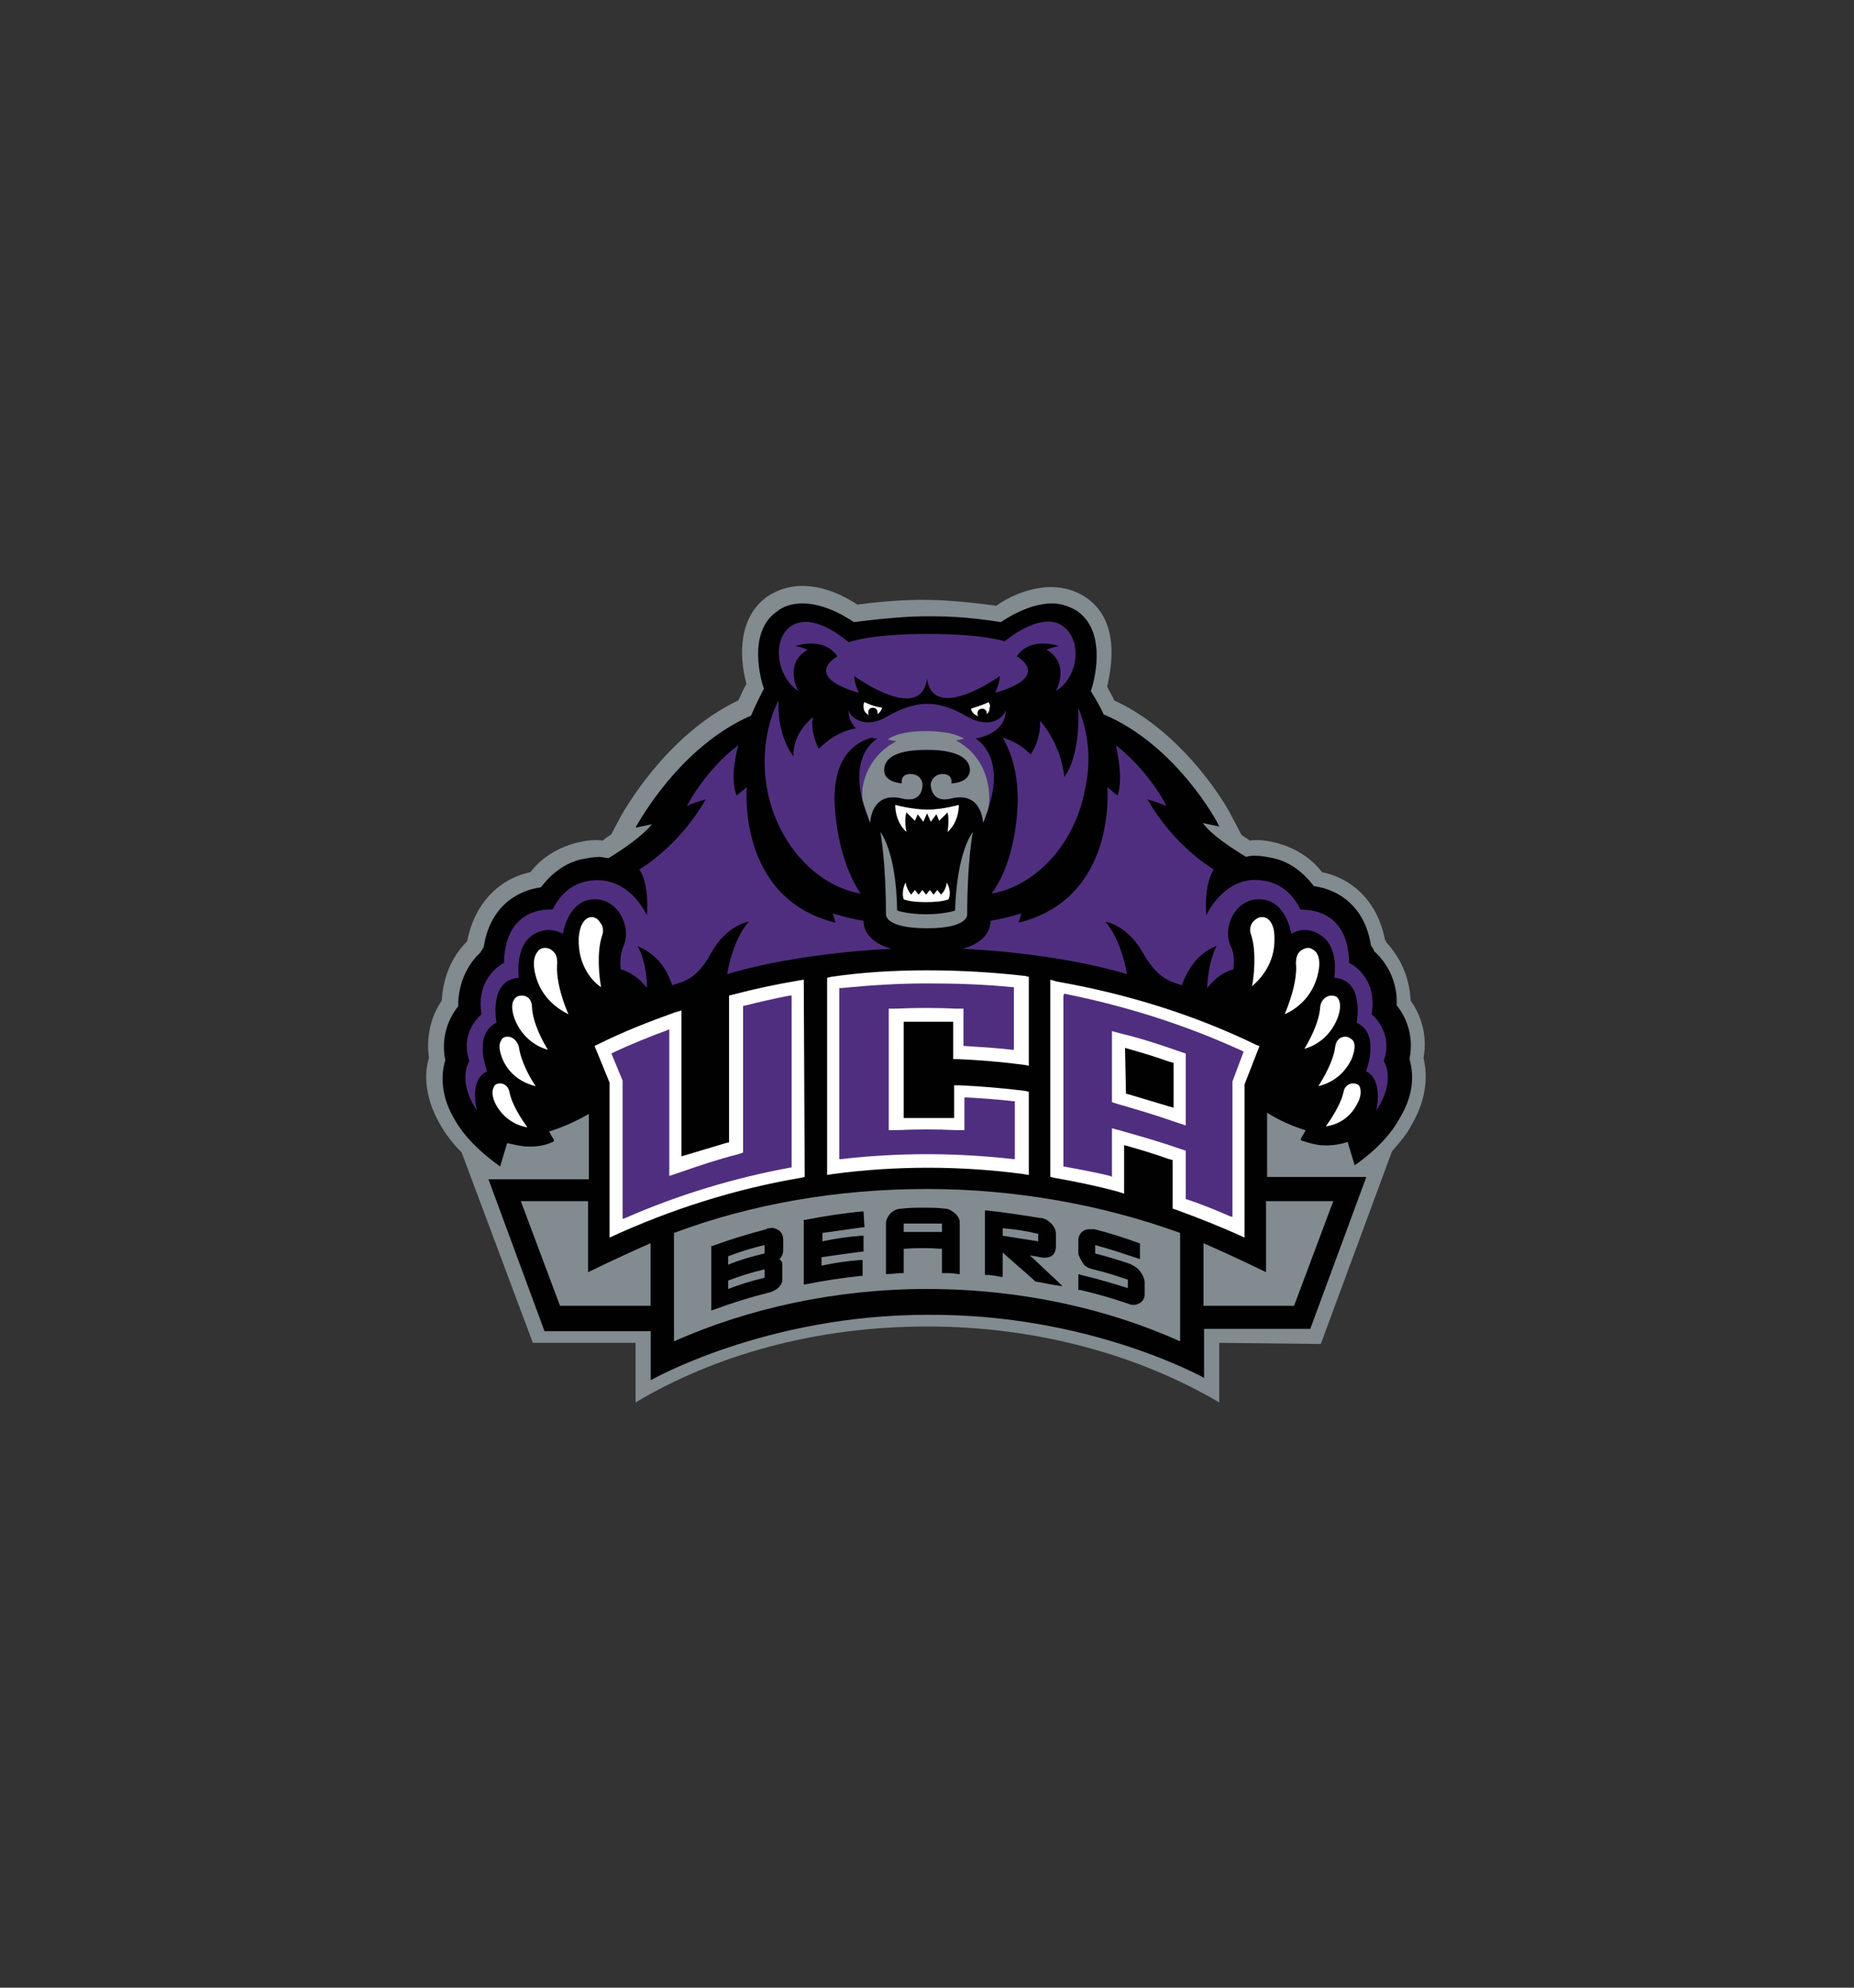
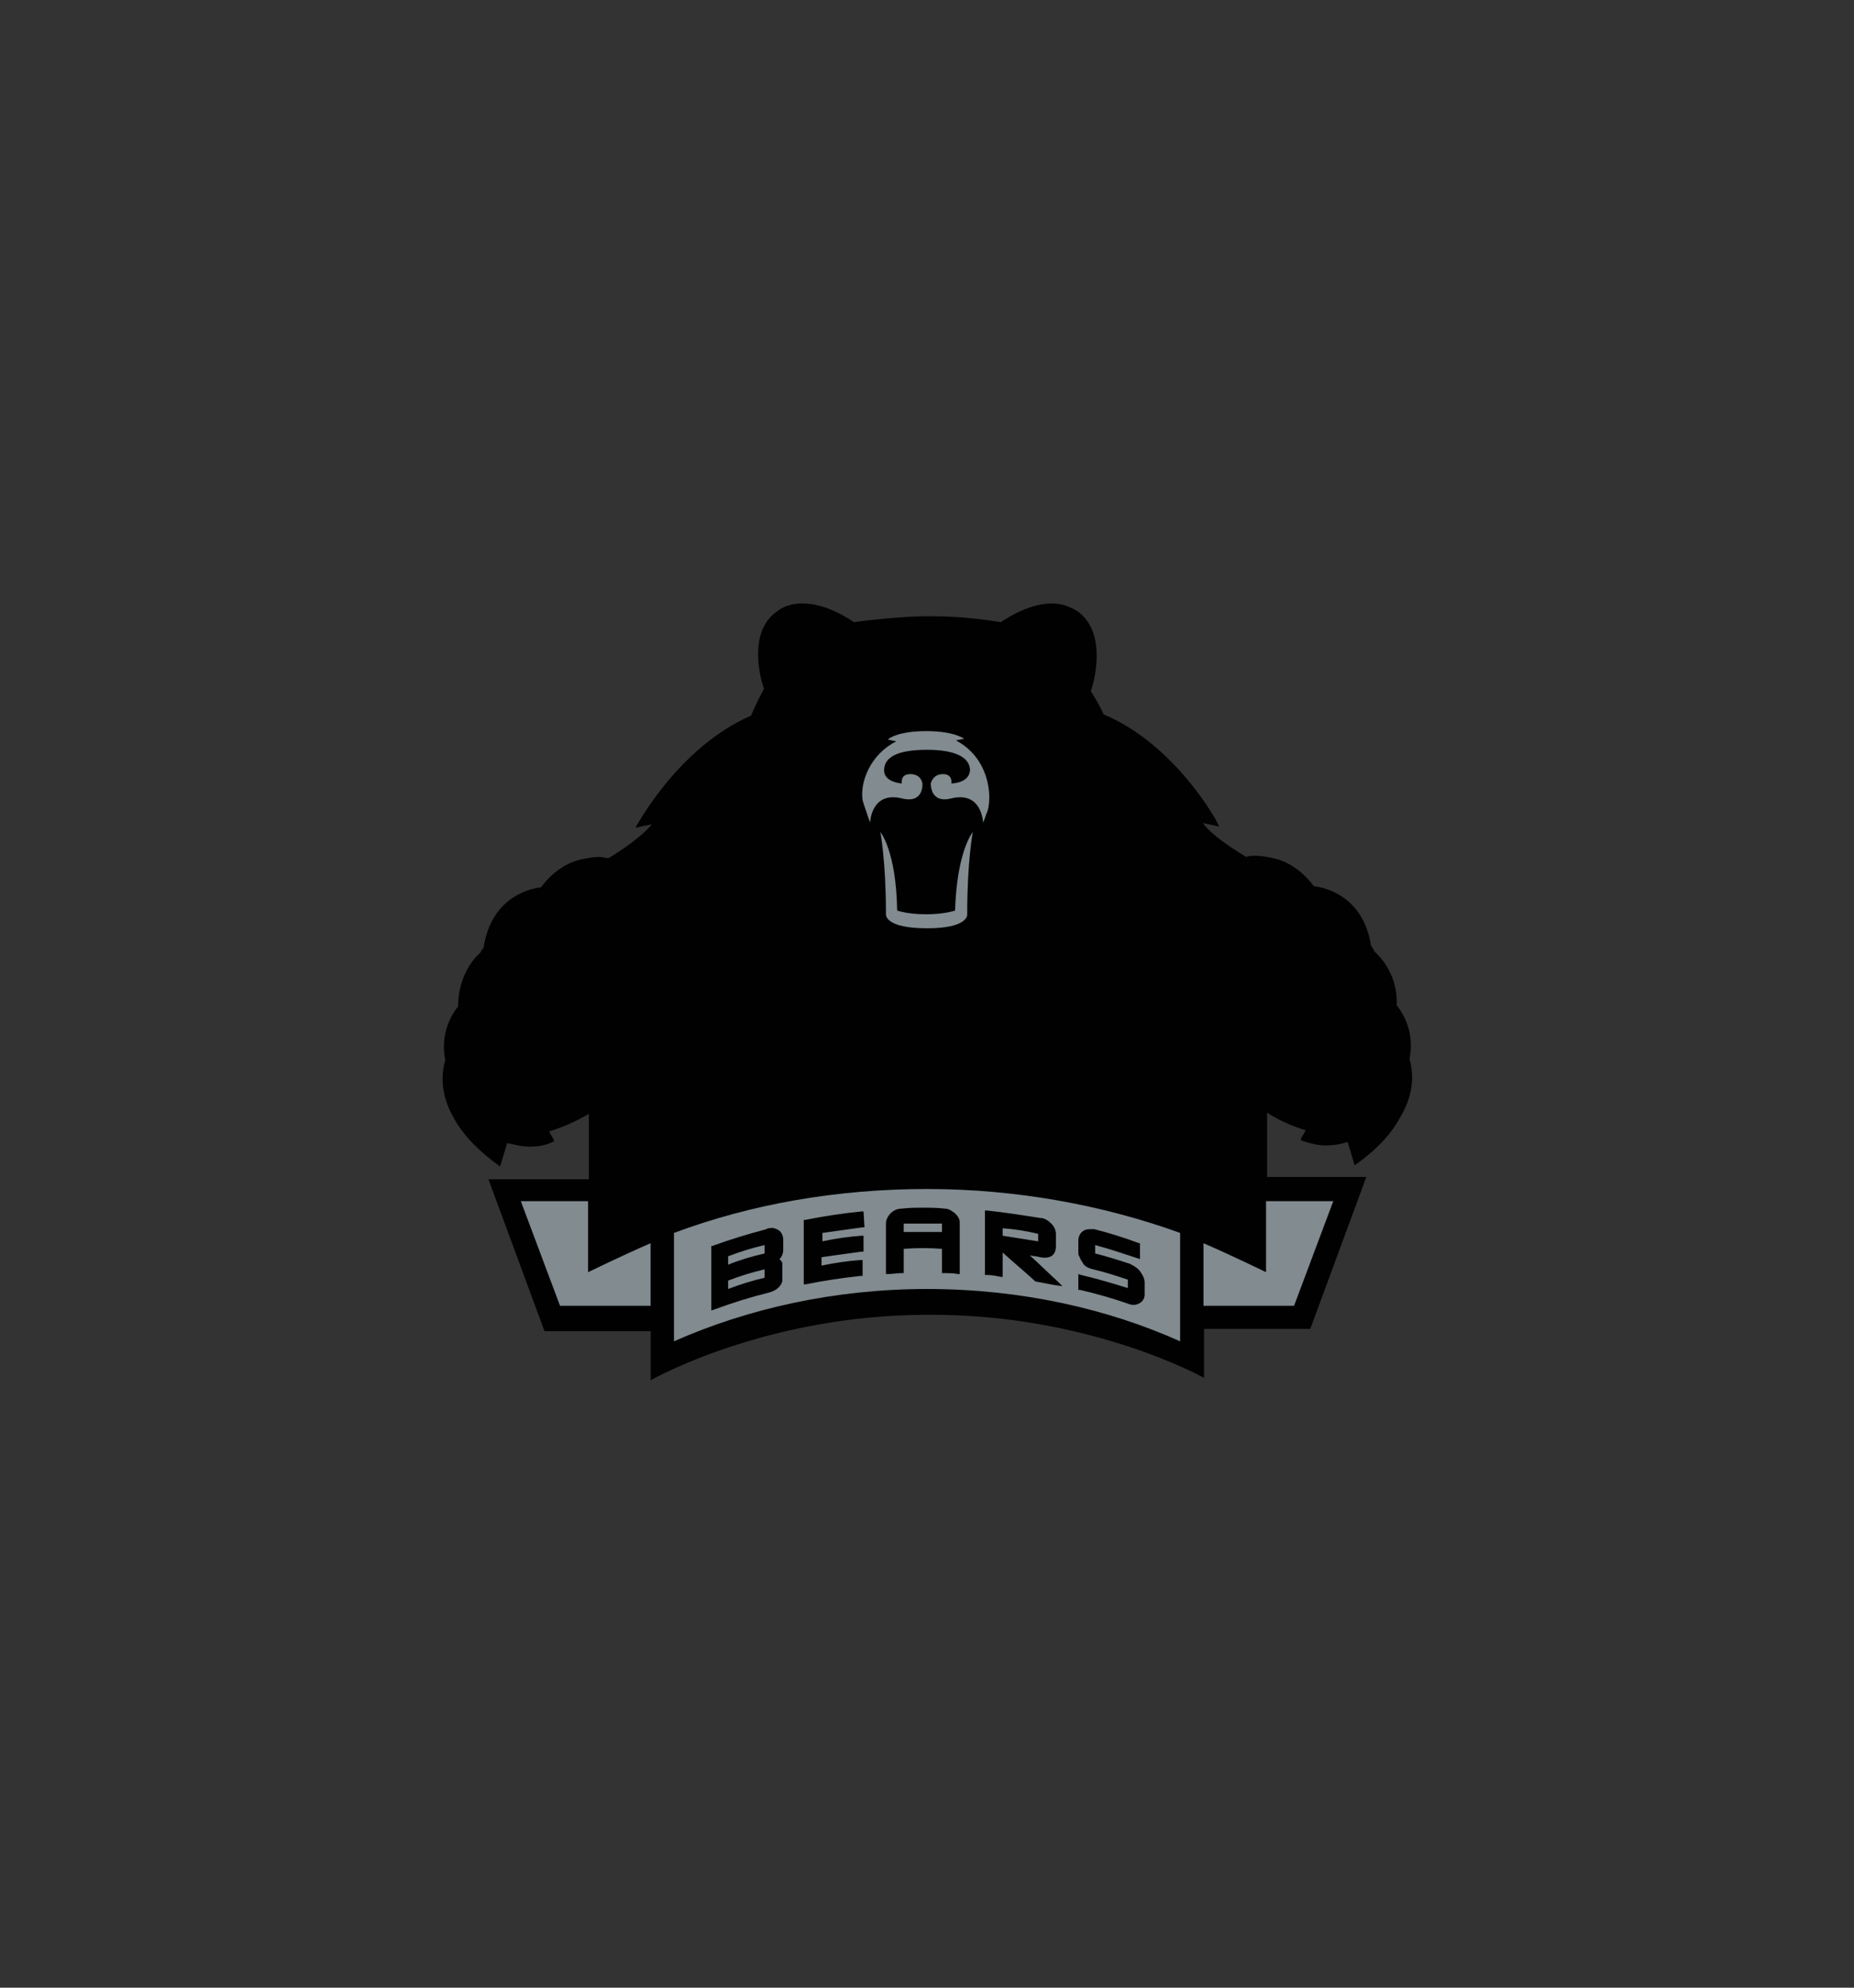
<svg xmlns="http://www.w3.org/2000/svg" version="1.1" id="Layer_1" x="0px" y="0px" viewBox="0 0 280 300" style="enable-background:new 0 0 280 300;" xml:space="preserve">
  <rect x="0" y="0" width="280" height="300" fill="#333333" stroke="none" />
  <style type="text/css">
	.st0{fill:#818B90;}
	.st1{fill:#010101;}
	.st2{fill:#FFFFFF;}
	.st3{fill:#502E7F;}
</style>
  <g transform="matrix(1.763 0 0 -1.763 -73.263 1227.33)">
-     <path class="st0" d="M154.7,581.1l6.1,16.5c0.7,0.8,1.3,1.5,1.7,2.3c1.4,2.4,1.3,4.4,1,5.7c0.4,2.2-0.4,3.9-1.1,4.9   c-0.1,1.9-0.8,3.6-2.1,5c0,0.1-0.1,0.2-0.1,0.2c-0.6,3.1-2.6,5.2-5.4,5.8c-1,1.3-2.4,2.1-3.9,2.5c-0.8,0.2-1.5,0.3-2.3,0.2   c-0.2,0.2-0.5,0.3-0.7,0.5l-0.9,1.7c0,0.1-3.7,6.9-10,9.8c-0.2,0.5-0.5,0.9-0.6,1.2c0.4,1.7,1.1,5.6-1.8,7.6   c-0.9,0.6-1.9,0.9-3,0.9c-2,0-3.9-1-4.7-1.6c-2.9,0.4-4.9,0.5-5.7,0.5c-0.1,0-0.1,0-0.2,0v0c0,0-2.3,0.1-6-0.4   c-0.9,0.6-2.7,1.6-4.7,1.6c-1.1,0-2.1-0.3-3-0.9c-2.4-1.7-2.5-4.9-1.8-7.5c-0.2-0.3-0.4-0.8-0.7-1.4c-6.3-3-9.9-9.7-10-9.8   l-0.9-1.7c-0.2-0.1-0.5-0.3-0.7-0.5c-0.8,0.1-1.5,0-2.3-0.2c-1.5-0.4-2.9-1.2-3.9-2.5c-2.8-0.6-4.8-2.8-5.4-5.8   c0-0.1-0.1-0.2-0.1-0.2c-1.3-1.3-2-3.1-2.1-5c-0.7-1-1.4-2.7-1.1-4.9c-0.4-1.3-0.4-3.3,0.9-5.6c0.5-0.9,1.1-1.7,1.9-2.5l6.1-16.3   H96v-5.1c6.9,4.1,15.5,6.5,25,6.5c9.5,0,18.2-2.5,25-6.5l0,5.1L154.7,581.1z" />
    <path class="st1" d="M144.7,578.2l0,4.2h9.1l4.8,13h-8.5l0,5.5c1.1-0.7,2.3-1.2,3.3-1.5c-0.2-0.4-0.4-0.7-0.4-0.7c0,0,0-0.1,0-0.1   c0,0,0-0.1,0.1-0.1c0.6-0.2,1.3-0.4,2-0.4c0.7,0,1.3,0.1,1.9,0.3l0.6-2c2,1.4,3.2,2.8,3.9,4.1c1.3,2.2,1.1,3.9,0.8,5   c0.4,2-0.3,3.6-1.1,4.6c0.1,2.1-0.9,3.7-1.9,4.6c-0.1,0.2-0.2,0.4-0.3,0.5c-0.5,3.3-2.7,4.8-4.9,5.1c-0.9,1.2-2.1,2.1-3.5,2.4   c-0.5,0.1-1,0.2-1.5,0.2c-0.3,0-0.5,0-0.8-0.1c-1.3,0.8-3,1.9-3.7,2.9l1.4-0.3l-0.1,0.2c0,0.1-3.6,6.8-9.8,9.4   c-0.5,1.1-1,1.8-1.1,2c0.2,0.5,1.5,4.9-1.1,6.8c-0.6,0.4-1.4,0.7-2.2,0.7c-2.1,0-4.1-1.4-4.4-1.6c-3.1,0.5-5.2,0.5-6,0.5   c-0.2,0-0.3,0-0.3,0c0,0-0.1,0-0.3,0c-0.8,0-2.9-0.1-6-0.5c-0.3,0.2-2.3,1.6-4.4,1.6c-0.8,0-1.6-0.2-2.2-0.7   c-2.6-1.8-1.3-6.1-1.1-6.6c-0.1-0.2-0.6-1.1-1.1-2.3c-6.2-2.7-9.7-9.3-9.8-9.4l-0.1-0.2l1.4,0.3c-0.8-1-2.4-2.1-3.7-2.9   c-0.3,0-0.5,0.1-0.8,0.1c-0.5,0-1-0.1-1.5-0.2c-1.4-0.3-2.6-1.2-3.5-2.4c-2.2-0.3-4.4-1.8-4.9-5.1c-0.1-0.2-0.2-0.3-0.3-0.5   c-1-0.9-1.9-2.5-1.9-4.6c-0.8-1-1.5-2.6-1.1-4.6c-0.3-1-0.5-2.8,0.7-4.9c0.7-1.3,1.9-2.7,4-4.2l0.6,2c0.5-0.1,1.2-0.3,1.9-0.3   c0.7,0,1.4,0.1,2,0.4c0,0,0.1,0,0.1,0.1c0,0,0,0.1,0,0.1c0,0-0.2,0.3-0.4,0.7c1,0.3,2.2,0.8,3.4,1.5l0-5.6h-8.6l4.8-13h9.1v-4.2   c0,0,9.8,5.6,23.7,5.6C134.9,583.7,144.7,578.2,144.7,578.2" />
    <g transform="matrix(.8 0 0 -.8 123.77 645.09)">
-       <path class="st2" d="M-10.2,11.3c-0.1,0.1-0.1,0.3-0.1,0.5c0,0.4,0.2,0.7,0.6,0.9c-0.1-0.1-0.1-0.2-0.1-0.3c0-0.3,0.2-0.5,0.5-0.5    c0.3,0,0.5,0.2,0.5,0.5c0,0.1,0,0.2-0.1,0.2c0.3-0.1,0.5-0.4,0.6-0.7C-9,11.8-9.6,11.6-10.2,11.3L-10.2,11.3z M3.1,11.3    c-0.6,0.3-1.3,0.5-1.9,0.7c0.1,0.4,0.4,0.7,0.8,0.8c-0.1-0.1-0.1-0.2-0.1-0.3c0-0.3,0.2-0.5,0.5-0.5c0.3,0,0.5,0.2,0.5,0.5    c0,0,0,0.1,0,0.1c0.2-0.2,0.3-0.4,0.3-0.7C3.3,11.7,3.2,11.5,3.1,11.3L3.1,11.3z M-6.9,22.3c0,0-0.1,1.7,1.2,2.9    c0,0-0.3-1.3,0-2.1l0.9,0.9l0.3-0.7l0.6,0.8l0.4-0.9l0.4,0.9l0.6-0.8l0.3,0.7l0.9-0.9c0.2,0.8,0,2.1,0,2.1    c1.3-1.2,1.2-2.9,1.2-2.9s-1.8,0.5-3.3,0.5C-5.1,22.8-6.9,22.3-6.9,22.3L-6.9,22.3z M-5.8,30.6c0,0-0.5,0.9-0.2,1.8    c0,0,0.6,0.3,2.4,0.3c1.8,0,2.4-0.3,2.4-0.3c0.4-0.9-0.2-1.8-0.2-1.8s0,0.7-0.6,1.3l-0.4-0.5l-0.4,0.5l-0.4-0.5l-0.4,0.5L-4,31.4    l-0.4,0.5l-0.4-0.5l-0.4,0.5C-5.7,31.3-5.8,30.6-5.8,30.6L-5.8,30.6z M-39.4,34.3c-0.6,0-1.3,0.6-1.4,2.3c-0.1,3,1.6,4.7,2.4,5.2    c-0.2-1-0.5-3.7,0.1-5.5c0.2-0.5,0.1-1.1-0.2-1.4C-38.7,34.5-39.1,34.3-39.4,34.3z M32.4,34.3c-0.4,0-0.7,0.2-1,0.5    c-0.3,0.4-0.4,0.9-0.2,1.4c0.6,1.8,0.3,4.5,0.1,5.5c0.7-0.6,2.5-2.3,2.4-5.2C33.7,34.9,33,34.3,32.4,34.3z M-44.4,37.6    c-0.3,0-0.6,0.1-0.8,0.4c-0.4,0.5-0.5,1.2-0.3,2.2c0.6,2.9,2.8,4.1,3.6,4.5c-0.4-0.9-1.4-3.5-1.2-5.5c0-0.5-0.1-0.9-0.4-1.2    C-43.7,37.8-44,37.6-44.4,37.6L-44.4,37.6z M37.3,37.6c-0.3,0-0.7,0.2-0.9,0.4c-0.3,0.3-0.4,0.8-0.4,1.2c0.2,2-0.8,4.5-1.2,5.5    c0.9-0.4,3-1.6,3.6-4.5c0.2-1,0.1-1.8-0.3-2.2C37.9,37.8,37.6,37.6,37.3,37.6L37.3,37.6z M-3.5,40c-3.5,0-6.9,0.2-10.3,0.7    l-0.4,0.1v21.1l0.6-0.1c6.7-0.9,13.7-0.9,20.4,0l0.6,0.1v-8.9l-0.4-0.1c-2.4-0.3-4.8-0.5-7.1-0.6l-0.5,0v3.5l-0.6,0    c-1.4,0-2.8,0-4.2,0l-0.6,0V45.5l0.5,0c1.4,0,2.8,0,4.3,0l0.5,0v4l0.5,0c2.3,0.1,4.7,0.3,7,0.6l0.6,0.1v-9.5l-0.4-0.1    C3.5,40.2,0,40-3.5,40L-3.5,40z M9.7,41v21.1l0.4,0.1c2.3,0.4,4.7,0.9,6.9,1.5l0.6,0.2v-5.2l0.7,0.2c1.4,0.4,2.7,0.8,4.1,1.3    l0.4,0.1v5.2l0.3,0.1c2.5,0.9,5,1.9,7.4,3l0-16.4l1.6-4.1L31.8,48c-6.8-3.3-14-5.5-21.4-6.8L9.7,41L9.7,41z M-16.7,41l-0.6,0.1    c-2.4,0.4-4.7,0.9-7,1.5l-0.4,0.1v15.7l-0.4,0.1c-1.3,0.4-2.7,0.8-4,1.2l-0.7,0.2V44.3l-0.7,0.2c-2.8,1-5.6,2.1-8.2,3.4l-0.4,0.2    l1.6,3.9l0,16.6c6.5-3,13.4-5.2,20.5-6.4l0.4-0.1L-16.7,41L-16.7,41z M-46.9,42.7c-0.3,0-0.6,0.1-0.8,0.4c-0.3,0.4-0.3,1.1,0,2    c0.9,2.4,2.8,3.2,3.6,3.4c-0.5-0.8-1.6-2.8-1.7-4.5C-45.8,43.1-46.3,42.7-46.9,42.7z M39.8,42.7c-0.5,0-1.1,0.4-1.2,1.2    c-0.1,1.7-1.2,3.7-1.7,4.5c0.8-0.2,2.7-1,3.6-3.4c0.3-0.9,0.3-1.6,0-2C40.4,42.8,40.1,42.7,39.8,42.7L39.8,42.7z M-48.4,47.1    c-0.3,0-0.6,0.1-0.7,0.4c-0.3,0.4-0.2,1.1,0.1,1.9c0.9,2.2,2.8,2.8,3.6,3c-0.5-0.7-1.6-2.6-1.8-4.2    C-47.4,47.5-47.9,47.1-48.4,47.1z M41.3,47.1c-0.5,0-1,0.3-1.1,1.1c-0.2,1.6-1.3,3.4-1.8,4.2c0.8-0.2,2.6-0.8,3.6-3    c0.3-0.8,0.4-1.5,0.1-1.9C41.9,47.3,41.6,47.1,41.3,47.1z M17.7,48.3l0.7,0.2c1.4,0.4,2.7,0.8,4.1,1.3l0.4,0.1v4.8l-0.7-0.2    c-1.3-0.4-2.7-0.8-4-1.2l-0.4-0.1L17.7,48.3z M-49.2,52.1c-0.3,0-0.6,0.1-0.7,0.4c-0.2,0.4-0.2,1,0.2,1.8c1,1.9,2.7,2.4,3.4,2.5    c-0.5-0.7-1.6-2.3-1.9-3.7C-48.3,52.4-48.8,52.1-49.2,52.1z M42.1,52.1c-0.4,0-0.9,0.3-1,0.9c-0.3,1.4-1.4,3-1.9,3.7    c0.8-0.1,2.5-0.6,3.4-2.5c0.4-0.7,0.4-1.4,0.2-1.8C42.7,52.2,42.4,52.1,42.1,52.1z" />
-       <path class="st3" d="M-16.4,2.7c-0.5,0-1,0.1-1.4,0.3c-2.4,1.3-1.9,5.5,0.5,7.1c0,0-1.6-2.9,1-4.4c0,0-0.3-0.2-1.3-0.4    c0,0,3-1.1,4.5,1.1c0,0-3.9,2.1,2.3,3.9c0,0-0.5-1-0.5-1.8c0,0,7.1,5.2,7.8,0.3c0.7,4.8,7.8-0.3,7.8-0.3c0,0.7-0.5,1.8-0.5,1.8    C10,8.5,6.1,6.4,6.1,6.4c1.5-2.2,4.5-1.1,4.5-1.1C9.6,5.5,9.3,5.7,9.3,5.7c2.6,1.5,1,4.4,1,4.4c2.5-1.5,2.9-5.7,0.5-7.1    c-2.4-1.3-6,1.8-6,1.8S2.7,4-3.5,4c-6.2,0-8.4,0.9-8.4,0.9S-14.2,2.8-16.4,2.7L-16.4,2.7z M-19.4,11.1c-1.3,2.6-1.8,5.8-1.3,9.1    c1,6.1,5.2,10.7,10.1,11.6c-0.9-1.3-2.5-4.4-2.8-9.6c-0.2-5.2,2.4-6.7,4-7.1c0.2,0.1,0.4,0.1,0.6,0.1c0,0-3.8,1.9-0.8,9    c0,0,0.1-3.4,3.4-2.6C-3.8,22.2-4,20-4,20s-0.1-1-1.3-1c-1.1,0-0.9,1-0.9,1s-1.9-0.1-1.9-1.4c0-1.4,1.4-2.2,4.6-2.2    c3.2,0,4.6,0.9,4.6,2.2C1,20-0.9,20-0.9,20s0.2-1-0.9-1c-1.1,0-1.3,1-1.3,1s-0.1,2.2,2.2,1.6c3.3-0.8,3.4,2.6,3.4,2.6    c3-7-0.8-9-0.8-9c3.5-0.7,3.2-3,3.2-3c-0.2,0.7-1.6,2.1-4.2,0.6c-2.5-1.5-4.2-1.3-4.2-1.3s-1.6-0.2-4.2,1.3    c-2.5,1.5-4,0.1-4.2-0.6c0,0-0.1,1,0.8,1.9c-1.2,0.2-2.6,0.8-4,2.2c0,0-1-1.9-0.6-3.4c0,0-2.2,1.6-2.1,4.2    C-17.8,17.1-19.6,15-19.4,11.1L-19.4,11.1z M12.7,11.9c0.2,5.5-1.5,7.4-1.5,7.4c-0.4-3.7-2.6-6-2.6-6c0.1,2.1-1,3.6-1,3.6    c-1-1-2-1.5-3-1.8c0.9,1.5,1.7,3.9,1.6,7.1c-0.2,5.2-1.8,8.3-2.8,9.6c4.9-0.9,9.1-5.5,10.1-11.6C14.1,17.2,13.7,14.4,12.7,11.9    L12.7,11.9z M-23.7,15.9c-3.6,2.7-5.5,6.5-5.5,6.5c0.9-0.4,2-0.7,2-0.7c-2.9,5.1-7.1,7.5-7.1,7.5c0.9,1.4,0.9,3.7,0.8,4.9    c-0.5-1-2.5-4.5-6.6-3.6c-1.7,0.4-2.8,1.6-3.5,3c-1.6-0.1-5.1,0.5-5.2,5.7c0,0-3.1,1.5-2.4,5.5c0,0-2.4,1.9-1.3,5    c0,0-1.4,2,0.8,5.3c0,0-0.9-3.3,1.1-4.2c0,0-1.6-3.9,1-5.2c0,0-0.9-4.6,2.4-4.8c0,0-0.5-3.3,1.5-4.6c1.7-1.1,3.2-0.1,3.2-0.1    s0.5-3.5,3.2-3.7c2.7-0.2,4.2,3,3.3,5c-0.3,0.7-0.4,1.6-0.3,2.5c0.8,0.2,1.9,0.8,2.8,2c0,0,0.1-2.5-1-4.5c0,0,1,0.4,2,1.3    c1.3,1.3,1.7,2.9,1.7,2.9c1.1-0.4,2.6-0.5,4.2-3.5c1.7-3,4-3.3,4-3.3c-1.8,2.1-2.3,5.6-2.3,5.6c8.1-2.4,17.6-2.7,17.6-2.7    c-2.5-0.7-3-2.1-3-3l0,0c-1.8-0.3-3.3-0.8-3.3-0.8l0.3,1c-10.6-2.6-9.5-14.5-9.5-14.5l-1.1,0.9C-24.7,19.2-23.7,15.9-23.7,15.9    L-23.7,15.9z M16.7,15.9c0,0,0.9,3.4,0.2,5.4l-1.1-0.9c0,0,1.1,11.9-9.5,14.5l0.3-1c0,0-1.5,0.5-3.3,0.8l0,0c0,0.9-0.5,2.3-3,3    c0,0,9.5,0.3,17.6,2.7c0,0-0.5-3.5-2.3-5.6c0,0,2.3,0.3,4,3.3c1.7,3,3.1,3.1,4.2,3.5c0,0,0.4-1.5,1.7-2.9c1-1,2-1.3,2-1.3    c-1,2-1,4.5-1,4.5c0.9-1.2,2-1.8,2.8-2c0.1-0.9,0.1-1.8-0.3-2.5c-0.9-2,0.5-5.2,3.3-5c2.7,0.2,3.2,3.7,3.2,3.7s1.4-1,3.1,0.1    c2.1,1.3,1.5,4.6,1.5,4.6c3.3,0.2,2.4,4.8,2.4,4.8c2.6,1.2,1,5.2,1,5.2c1.9,0.9,1.1,4.2,1.1,4.2c2.2-3.3,0.8-5.3,0.8-5.3    c1.1-3.1-1.3-5-1.3-5c0.7-4.1-2.4-5.5-2.4-5.5c-0.1-5.2-3.6-5.7-5.2-5.7c-0.7-1.4-1.8-2.6-3.5-3c-4-1-6.1,2.6-6.6,3.6    c-0.1-1.1-0.1-3.5,0.8-4.9c0,0-4.2-2.4-7.1-7.5c0,0,1.1,0.3,2,0.7C22.2,22.4,20.2,18.6,16.7,15.9L16.7,15.9z M-3.5,41.4    c-3.1,0-6.2,0.2-9.2,0.5l-0.2,0v18.3l0.2,0c6.1-0.7,12.3-0.7,18.4,0l0.2,0v-6.2l-0.2,0c-1.7-0.2-3.3-0.3-5-0.4l-0.2,0v3.5l-0.9,0    c-2.1-0.1-4.2-0.1-6.3,0l-0.9,0v-13l0.8,0c2.1-0.1,4.3-0.1,6.4,0l0.8,0v4l0.2,0c1.6,0.1,3.3,0.2,5,0.4l0.2,0v-6.7l-0.2,0    C2.7,41.5-0.4,41.4-3.5,41.4L-3.5,41.4z M11.1,42.7V61l0.1,0c1.6,0.3,3.3,0.6,4.9,1l0.2,0.1v-5.2l1.1,0.3c2.1,0.6,4.2,1.2,6.2,1.9    l0.6,0.2v5.2l0.1,0c1.5,0.5,3,1.1,4.6,1.8l0.3,0.1l0-14.5l1.2-3.2l-0.2-0.1c-6.1-2.8-12.5-4.8-19-6.1L11.1,42.7L11.1,42.7z     M-18,42.7l-0.2,0c-1.6,0.3-3.3,0.7-4.9,1.1l-0.1,0v15.7l-0.6,0.2c-2,0.5-4.1,1.2-6.1,1.9l-1.2,0.4V46.3l-0.2,0.1    c-1.9,0.7-3.9,1.5-5.8,2.4l-0.2,0.1l1.2,2.9l0,14.8l0.3-0.1c5.7-2.5,11.7-4.3,17.7-5.4l0.1,0L-18,42.7z M16.3,46.5l1.1,0.3    c2.1,0.5,4.2,1.2,6.2,1.9l0.6,0.2v7.7l-1.2-0.4c-2-0.7-4-1.3-6.1-1.9l-0.6-0.2L16.3,46.5L16.3,46.5z" />
      <path class="st0" d="M-3.6,14.4c-3.2,0-4.1,0.9-4.1,0.9l0.9,0.2c-2.8,1.4-3.9,4.4-3.6,6.3c0.2,0.7,0.5,1.5,0.8,2.4    c0,0,0.1-3.4,3.4-2.6C-3.8,22.2-4,20-4,20s-0.1-1-1.3-1c-1.1,0-0.9,1-0.9,1s-1.9-0.1-1.9-1.4c0-1.4,1.4-2.2,4.6-2.2    c3.2,0,4.6,0.9,4.6,2.2C1,20-0.9,20-0.9,20s0.2-1-0.9-1c-1.1,0-1.3,1-1.3,1s-0.1,2.2,2.2,1.6c3.3-0.8,3.4,2.6,3.4,2.6    c0.2-0.4,0.3-0.9,0.5-1.3C3.5,21,3,17.2-0.4,15.4l0.9-0.2C0.5,15.3-0.4,14.4-3.6,14.4L-3.6,14.4z M-8.5,25.2c0,0,0.6,3.1,0.6,8.8    c0,0-0.2,1.5,4.4,1.5C1,35.5,0.8,34,0.8,34c0-5.7,0.6-8.8,0.6-8.8s-1.7,2-1.9,8.4c0,0-1.1,0.4-3.1,0.4c-2,0-3.1-0.4-3.1-0.4    C-6.8,27.2-8.5,25.2-8.5,25.2z M-3.5,63.4c-9.6,0-18.8,1.6-27.1,4.7v11.6c7.9-3.5,17.2-5.6,27.1-5.6c10,0,19.3,2.1,27.1,5.6V68.1    C15.3,65.1,6,63.4-3.5,63.4L-3.5,63.4z M-47,64.7l4.2,11.2h9.7v-6.7c-3,1.3-6.7,3.1-6.7,3.1v-7.6L-47,64.7z M32.8,64.7v7.6    c0,0-3.7-1.8-6.7-3.1v6.7h9.7L40,64.7L32.8,64.7L32.8,64.7z" />
      <path class="st1" d="M-3.9,65.4c-0.8,0-1.5,0-2.3,0.1c-0.5,0-0.9,0.2-1.2,0.5c-0.3,0.3-0.5,0.7-0.5,1.1v5.4l0.2,0    c0.5,0,1-0.1,1.5-0.1l0.2,0v-2.6c1.4-0.1,2.7-0.1,4.1,0v2.6l0.2,0c0.5,0,1,0,1.5,0.1l0.2,0V67c0-0.4-0.2-0.7-0.5-1    c-0.4-0.3-0.7-0.5-1.1-0.5C-2.4,65.4-3.2,65.4-3.9,65.4L-3.9,65.4z M2.7,65.7v6.9l0.2,0c0.5,0,1,0.1,1.5,0.2l0.2,0v-2.6    c1.1,1,2.3,2,3.4,3l0.1,0.1c0.7,0.1,1.5,0.3,2.2,0.4l0.7,0.1l-0.5-0.5c-1-0.9-2-1.9-3-2.8c0.4,0.1,0.8,0.1,1.1,0.2    c1.1,0.2,1.7-0.2,1.7-1.2v-1.3c0-0.4-0.2-0.8-0.5-1.1c-0.3-0.3-0.7-0.6-1.2-0.6c-1.9-0.3-3.8-0.6-5.7-0.8L2.7,65.7z M-10.3,65.8    l-0.2,0c-2,0.2-4,0.5-6,0.9l-0.2,0v6.9l0.2,0c2-0.4,4-0.7,5.9-0.9l0.2,0V71l-0.2,0c-1.4,0.1-2.8,0.3-4.2,0.6v-0.9    c1.4-0.2,2.8-0.4,4.3-0.6l0.2,0v-1.7l-0.2,0c-1.4,0.1-2.8,0.3-4.2,0.6v-0.9c1.4-0.2,2.9-0.4,4.3-0.6l0.2,0L-10.3,65.8L-10.3,65.8z     M-3.9,67.1c0.7,0,1.4,0,2,0V68c-1.4,0-2.7,0-4.1,0v-0.9C-5.3,67.1-4.6,67.1-3.9,67.1z M-20.4,67.6c-0.1,0-0.2,0-0.3,0.1    c-1.9,0.5-3.9,1.1-5.8,1.8l-0.1,0v6.9l0.3-0.1c1.9-0.7,3.8-1.3,5.8-1.8c0.8-0.2,1.3-0.6,1.5-1.2C-19,73-19,72.5-19,71.7    c0-0.2,0-0.3,0-0.4c-0.1-0.2-0.2-0.3-0.3-0.4c0.2-0.2,0.4-0.5,0.4-1v-1.1c0-0.4-0.2-0.8-0.5-1C-19.8,67.6-20,67.5-20.4,67.6    L-20.4,67.6z M4.6,67.6c1.3,0.1,2.6,0.3,3.8,0.6V69c-1.3-0.2-2.5-0.4-3.8-0.6V67.6z M14.1,67.7c-0.3,0-0.6,0-0.9,0.2    c-0.3,0.2-0.5,0.6-0.5,1v1.3c0,0.1,0,0.3,0.1,0.4c0.1,0.3,0.3,0.6,0.5,0.9c0.3,0.3,0.6,0.4,1,0.5c1.3,0.3,2.5,0.7,3.7,1.1V74    c-1.6-0.5-3.3-1-5-1.4l-0.3-0.1v1.7l0.2,0c1.7,0.4,3.5,0.9,5.2,1.5c0.2,0.1,0.4,0.1,0.6,0.1c0.2,0,0.4-0.1,0.6-0.2    c0.3-0.2,0.5-0.5,0.5-0.9v-1.3c0-0.4-0.2-0.8-0.5-1.2c-0.3-0.4-0.7-0.6-1.1-0.8c-1.2-0.4-2.5-0.8-3.7-1.1v-0.9    c1.5,0.4,3,0.9,4.5,1.4l0.3,0.1v-1.7l-0.1,0c-1.6-0.6-3.2-1.1-4.8-1.5C14.3,67.7,14.2,67.7,14.1,67.7L14.1,67.7z M-20.9,69.4v0.9    c-1.3,0.3-2.7,0.7-3.9,1.2v-0.9C-23.5,70.1-22.2,69.7-20.9,69.4L-20.9,69.4z M-20.9,72v0.9c-1.3,0.3-2.6,0.7-3.9,1.2v-0.9    C-23.5,72.7-22.2,72.3-20.9,72z" />
    </g>
  </g>
</svg>